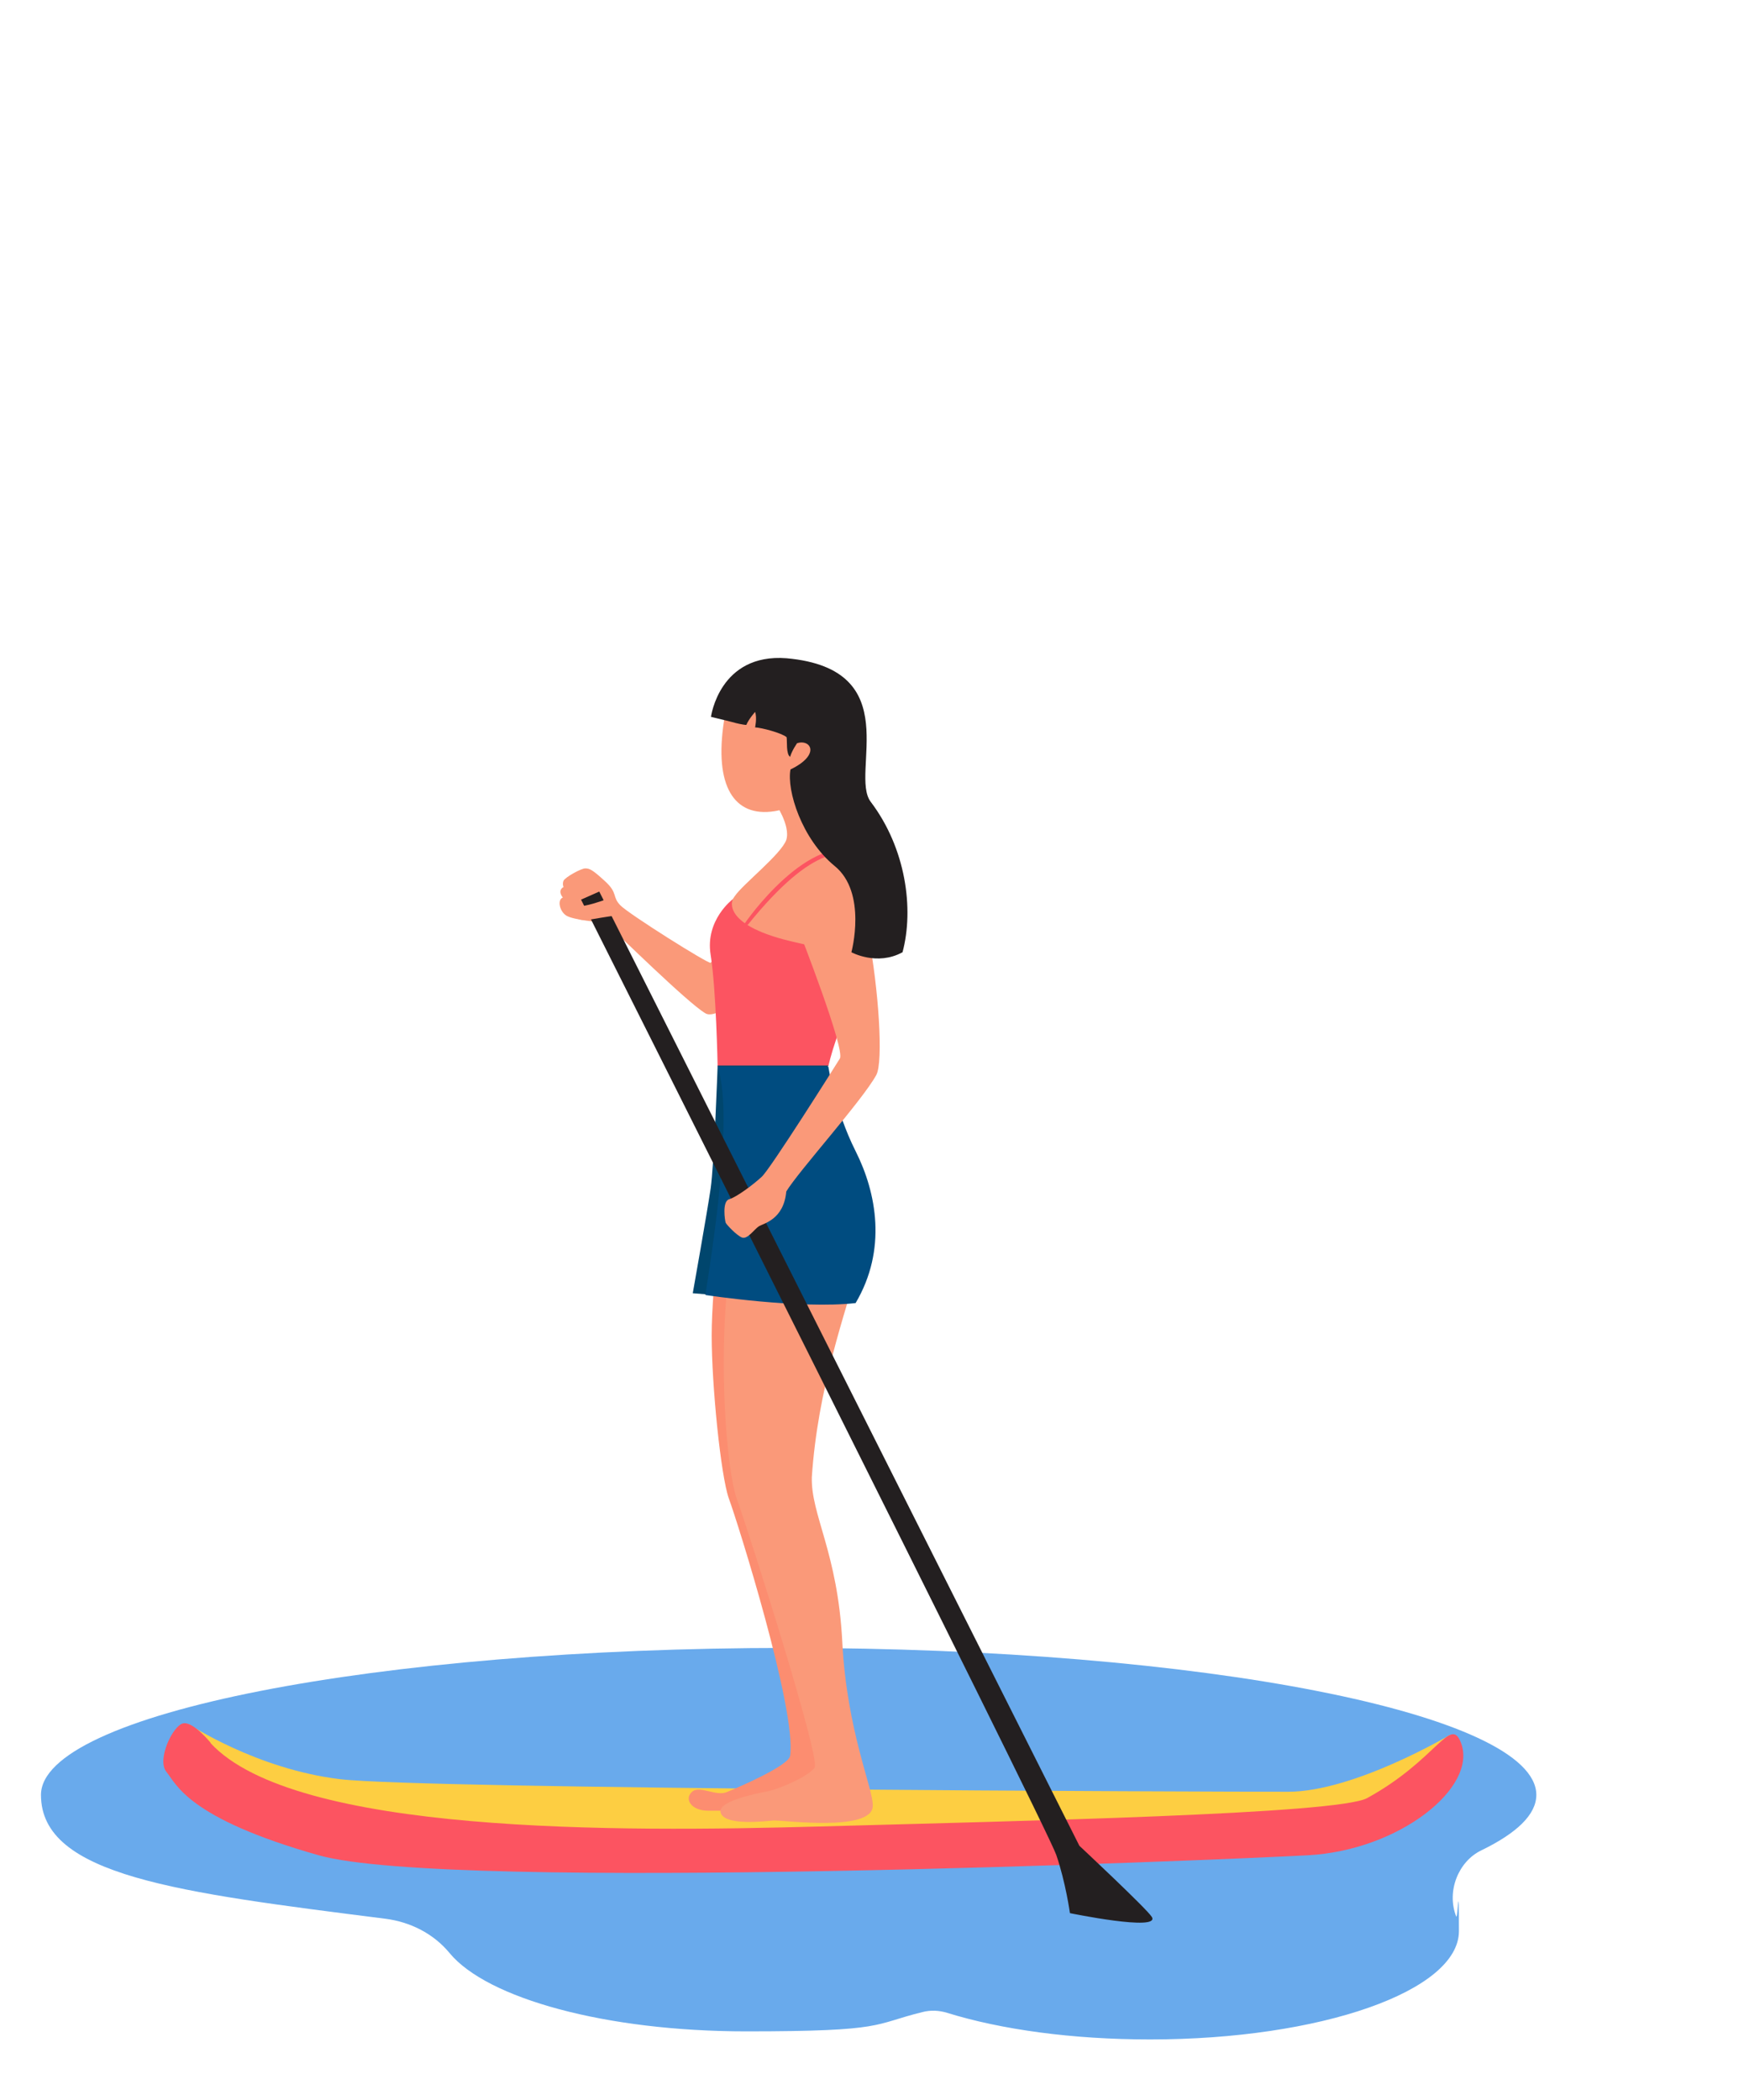
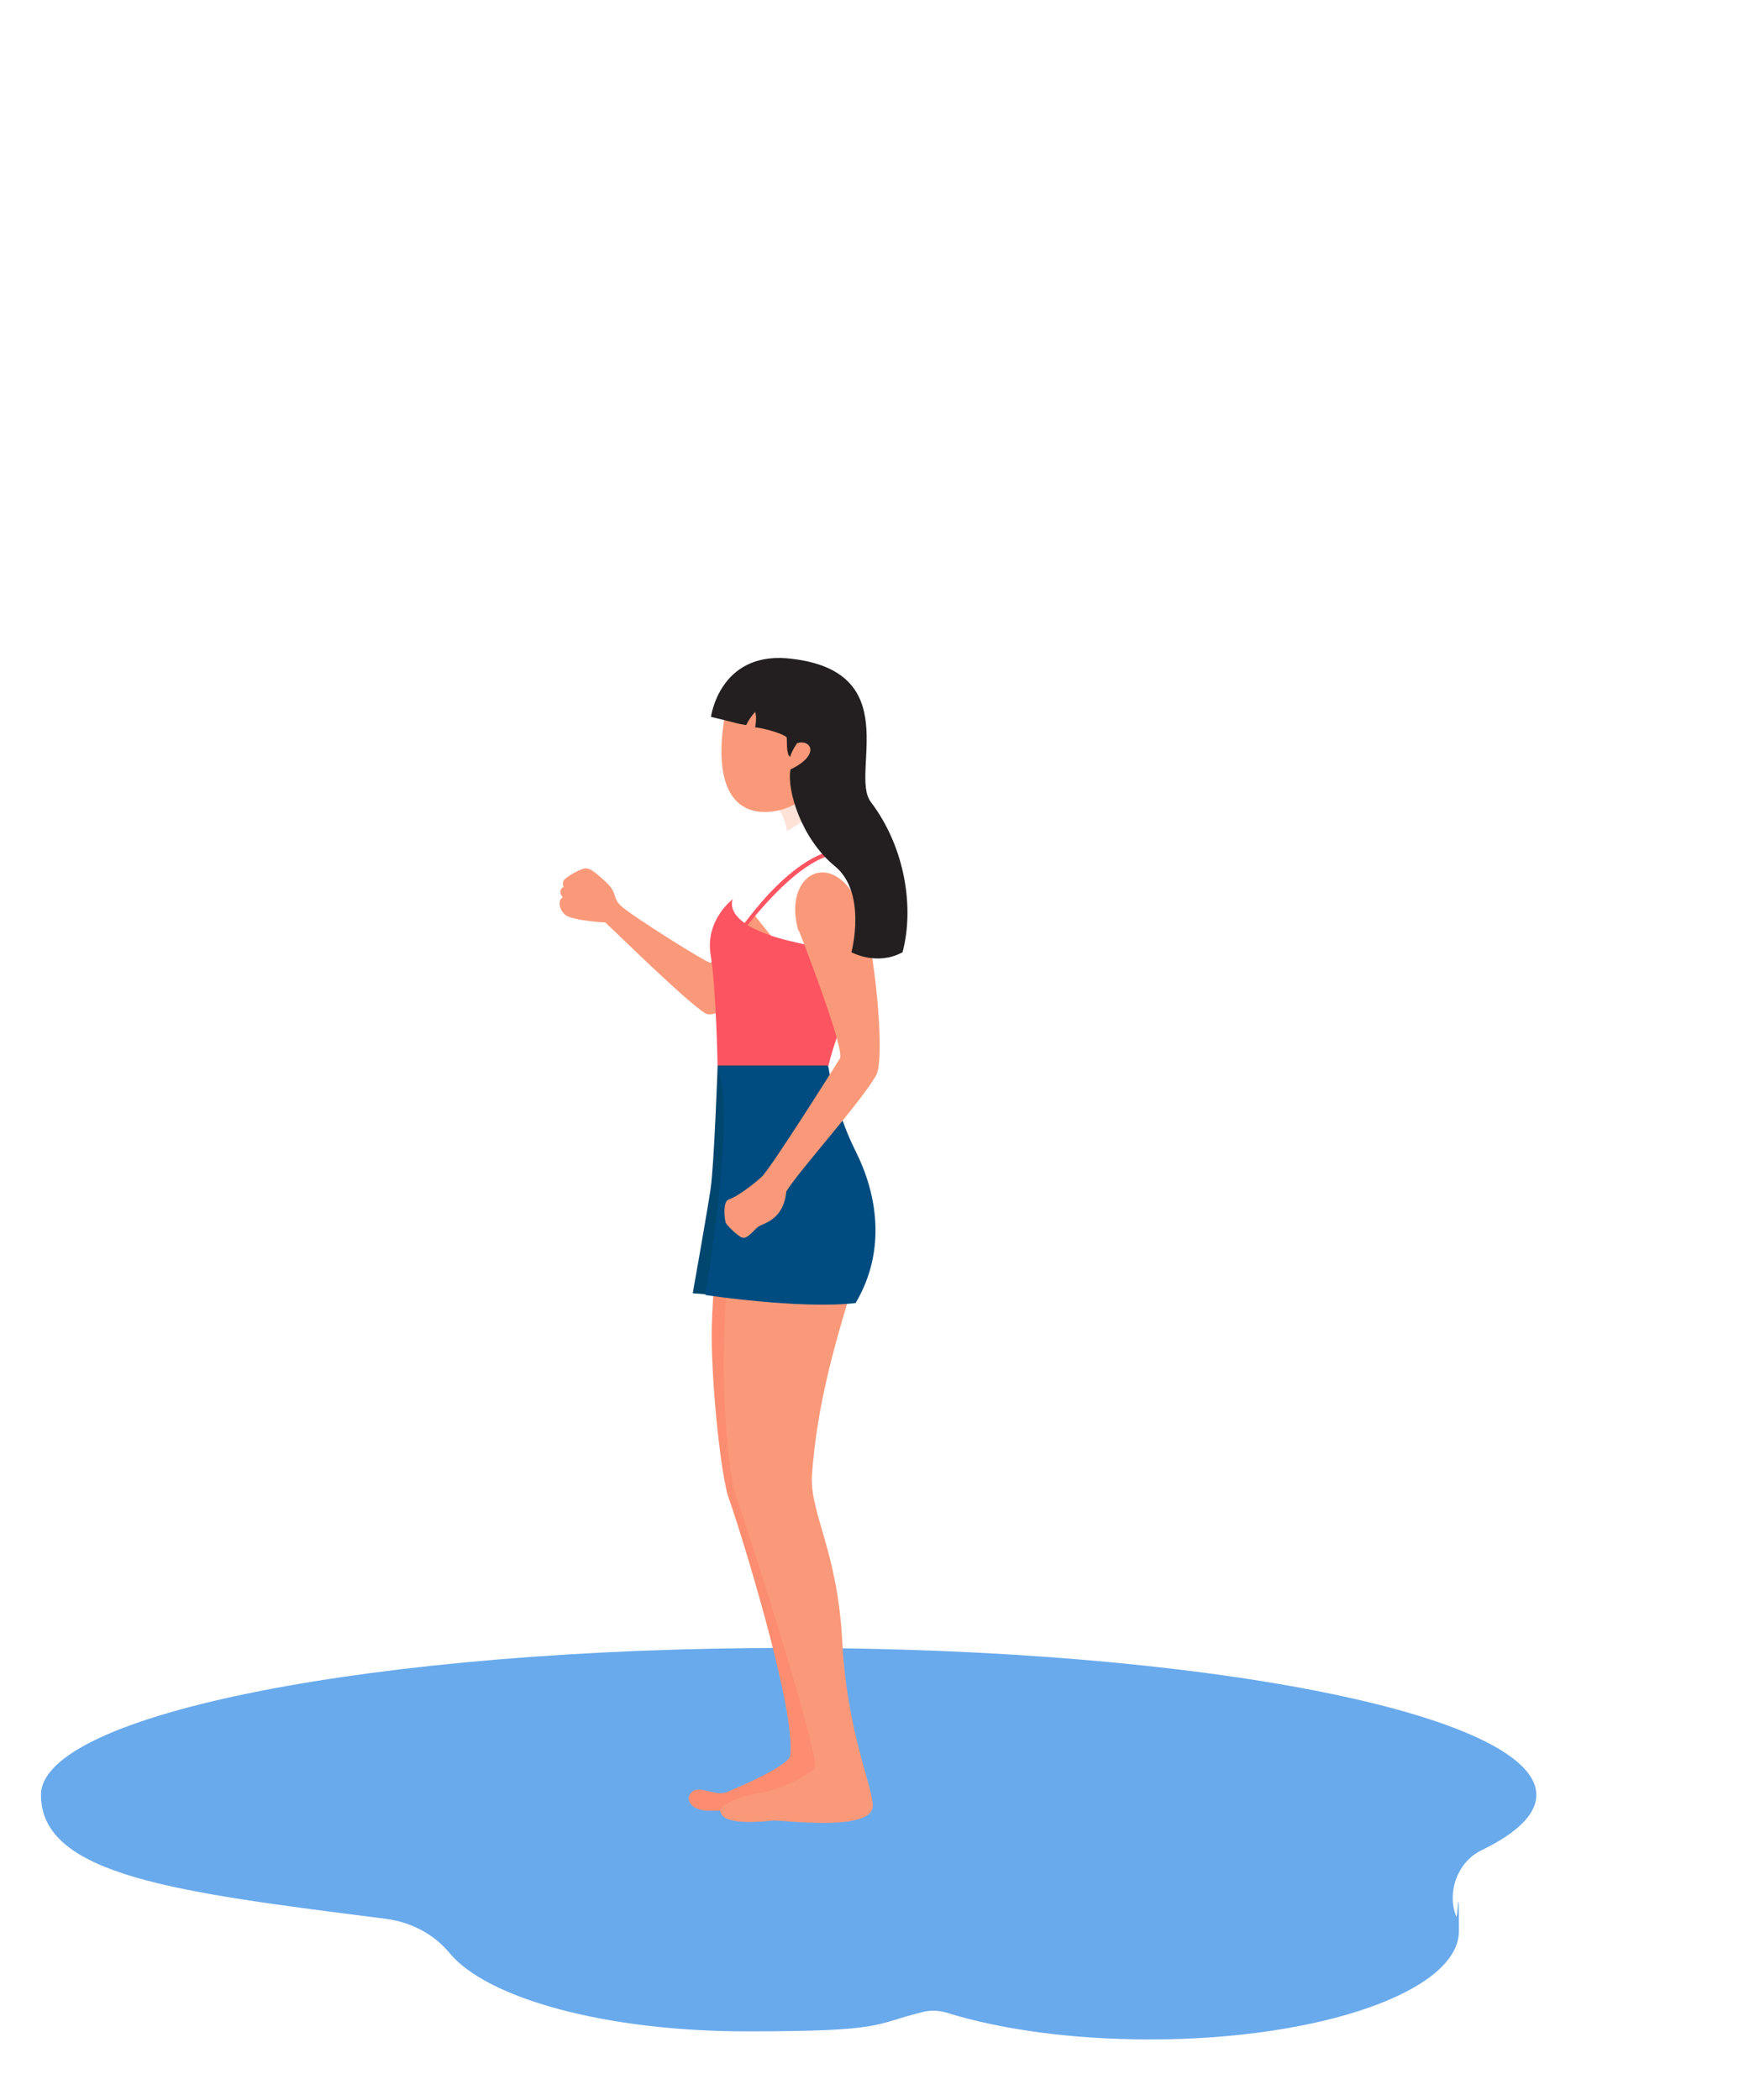
<svg xmlns="http://www.w3.org/2000/svg" width="152" height="183" viewBox="0 0 152 183" fill="none">
  <path d="M133.9 156.421C133.9 149.359 104.721 143.611 68.736 143.611C32.75 143.611 3.571 149.359 3.571 156.421C3.571 163.484 15.536 164.921 33.605 167.214C35.711 167.489 37.756 168.467 39.19 170.21C42.456 174.154 52.773 177.027 65.043 177.027C77.312 177.027 76.031 176.416 80.395 175.346C81.097 175.163 81.83 175.193 82.532 175.407C87.263 176.875 93.459 177.731 100.234 177.731C115.099 177.731 127.155 173.512 127.155 168.284C127.155 163.056 127.063 167.428 126.911 167C126.056 164.798 127.124 162.2 129.108 161.252C132.191 159.754 133.9 158.133 133.9 156.421Z" fill="#69AAEC" />
-   <path d="M16.451 150.246C16.451 150.246 22.312 154.159 29.606 155.046C36.932 155.932 106.461 156.146 112.26 156.146C118.059 156.146 126.422 151.163 126.422 151.163C120.074 158.561 123.37 158.653 97.701 160.335C72.032 162.016 36.81 160.09 32.597 159.846C28.386 159.601 15.353 156.544 16.451 150.215V150.246Z" fill="#FDCE42" />
-   <path d="M18.374 151.897C18.374 151.897 16.848 150.001 15.963 150.185C15.078 150.368 13.643 153.334 14.498 154.404C15.383 155.474 16.329 158.439 27.775 161.68C39.221 164.921 106.034 162.108 114 161.68C121.936 161.252 128.803 155.779 127.338 151.897C126.422 149.451 125.232 153.364 119.158 156.697C116.594 158.103 89.094 158.684 71.422 159.173C53.749 159.662 25.669 159.846 18.344 151.897H18.374Z" fill="#FC5461" />
  <path d="M63.125 103.316C63.125 103.316 62.027 111.999 62.027 116.371C62.027 120.743 62.82 128.6 63.522 130.587C64.255 132.544 69.444 149.053 68.864 152.997C68.802 153.853 64.316 155.779 63.339 156.177C62.393 156.574 60.928 155.535 60.287 156.177C59.615 156.819 60.287 157.797 61.721 157.797H71C72.801 157.797 75.121 157.002 73.289 153.975C71.427 150.979 73.839 137.986 69.382 130.557C68.009 127.194 74.663 108.728 74.51 105.793C74.358 102.858 63.095 103.316 63.095 103.316H63.125Z" fill="#FC8D70" />
  <path d="M65.598 79.561C65.598 79.561 62.118 83.78 61.935 83.903C61.752 84.025 54.793 79.653 54.06 78.889C53.328 78.124 53.877 77.849 52.748 76.81C51.619 75.77 51.374 75.678 51.008 75.678C50.642 75.678 49.268 76.443 49.116 76.749C48.994 77.054 49.116 77.299 49.116 77.299C48.536 77.635 49.055 78.216 49.055 78.216C48.566 78.399 48.749 79.378 49.33 79.775C49.909 80.173 52.321 80.387 52.748 80.387C53.786 81.334 59.921 87.388 61.477 88.305C63.003 89.222 68.528 83.199 68.528 83.199L65.598 79.561Z" fill="#FA9979" />
-   <path d="M67.551 69.961C67.551 69.961 68.925 71.949 68.528 73.202C68.07 74.456 64.743 77.054 64.041 78.094C63.309 79.133 61.599 81.915 67.215 83.903C72.648 85.829 75.09 84.759 75.09 84.759C78.356 76.29 74.571 73.477 73.869 72.438C73.137 71.398 72.038 68.616 71.977 67.516C71.122 67.302 67.582 69.931 67.582 69.931L67.551 69.961Z" fill="#FA9979" />
  <g style="mix-blend-mode:multiply" opacity="0.3">
    <path d="M72.313 69.105C72.099 68.494 71.977 67.913 71.946 67.546C71.092 67.332 67.551 69.961 67.551 69.961C67.551 69.961 68.467 71.245 68.589 72.407C70.085 71.643 71.366 70.451 72.313 69.075V69.105Z" fill="#FA9979" />
  </g>
  <path d="M69.291 58.191C69.291 58.191 63.95 57.274 63.095 62.868C62.24 68.463 63.95 71.245 67.49 70.695C72.435 69.961 78.722 60.514 69.291 58.191Z" fill="#FA9979" />
  <path d="M63.858 78.369C63.858 78.369 61.447 80.173 61.935 83.199C62.423 86.226 62.545 92.922 62.545 92.922C66.605 93.716 72.191 92.922 72.191 92.922C73.076 89.161 75.243 85.156 75.456 83.811C74.022 83.199 71.702 82.649 69.504 82.16C62.729 80.692 63.858 78.4 63.858 78.4V78.369Z" fill="#FC5461" />
  <path d="M64.926 80.448C64.926 80.448 70.542 72.254 75.273 74.303C75.517 74.486 75.426 74.608 75.426 74.608C73.747 74.18 71.092 73.263 65.17 80.601C64.865 80.631 64.926 80.448 64.926 80.448Z" fill="#FC5461" />
  <path d="M62.545 92.922C62.545 92.922 62.24 101.513 61.935 103.591C61.63 105.67 60.378 112.702 60.378 112.702C60.378 112.702 70.145 113.497 71.946 113.497C74.296 109.981 75.792 103.622 73.259 99.22C70.756 94.817 72.191 92.86 72.191 92.86H62.545V92.922Z" fill="#00466D" />
  <path d="M73.259 99.281C73.259 99.281 76.799 103.469 75.182 109.095C73.564 114.72 71.275 121.018 70.756 128.722C70.664 132.024 73.014 135.295 73.411 143.092C73.808 150.888 76.128 155.902 76.067 157.369C76.067 159.693 68.1 158.592 67.398 158.653C66.666 158.714 63.37 159.112 62.851 158.072C62.301 157.033 65.72 156.33 66.88 156.116C68.009 155.871 70.481 154.801 71 154.037C71.549 153.272 65.293 133.583 64.194 130.557C63.125 127.53 61.935 111.877 65.262 103.255C68.039 103.102 73.259 99.311 73.259 99.311V99.281Z" fill="#FA9979" />
  <path d="M72.191 92.921C72.191 92.921 72.74 96.682 74.571 100.32C76.403 103.958 77.318 108.911 74.571 113.558C69.749 114.109 61.477 112.855 61.477 112.855C62.454 106.649 63.828 96.835 62.546 92.952H72.191V92.921Z" fill="#004C80" />
-   <path d="M50.642 78.4C50.642 78.4 91.236 159.203 92.06 161.649C92.885 164.064 93.251 166.724 93.251 166.724C93.251 166.724 101.125 168.345 100.393 167.061C99.996 166.388 94.075 160.854 94.075 160.854L52.229 77.696L50.642 78.4Z" fill="#231F20" />
  <path d="M52.595 78.461C52.595 78.461 51.008 79.041 50.184 79.011C49.36 78.98 49.818 80.448 51.405 80.142C52.992 79.867 53.511 79.806 53.511 79.806C53.511 79.806 53.755 78.736 52.626 78.43L52.595 78.461Z" fill="#FA9979" />
  <path d="M69.627 81.09C69.627 81.09 73.686 91.454 73.198 92.249C72.709 93.044 67.154 101.849 66.391 102.552C65.628 103.255 64.194 104.325 63.553 104.509C62.912 104.692 63.186 106.404 63.248 106.557C63.309 106.71 64.163 107.627 64.651 107.841C65.14 108.055 65.75 107.107 66.147 106.863C66.544 106.618 68.314 106.282 68.528 103.836C69.596 102.063 75.151 95.918 76.372 93.686C77.013 92.524 76.555 86.043 75.701 81.61C74.052 73.171 67.917 75.373 69.596 81.151L69.627 81.09Z" fill="#FA9979" />
  <g style="mix-blend-mode:multiply" opacity="0.3">
-     <path d="M70.084 82.282C70.084 82.282 69.627 81.182 69.535 80.815C69.444 81.426 69.657 82.191 69.657 82.191L70.054 82.282H70.084Z" fill="#FA9979" />
-   </g>
+     </g>
  <path d="M64.041 62.991C64.041 62.991 64.774 63.174 65.048 63.174C65.262 62.654 65.811 62.043 65.811 62.043C65.995 62.563 65.811 63.388 65.811 63.388C66.391 63.419 68.131 63.877 68.558 64.244C68.619 64.611 68.497 65.712 68.864 65.956C69.016 65.406 69.474 64.764 69.474 64.764C70.664 64.397 71.549 65.773 68.894 67.057C68.558 68.891 69.871 73.11 72.74 75.465C75.609 77.788 74.205 82.985 74.205 82.985C74.205 82.985 76.433 84.208 78.661 82.985C79.668 79.225 78.966 73.936 75.884 69.87C74.022 67.393 79.088 58.313 68.558 57.365C62.698 56.907 61.966 62.471 61.966 62.471C62.759 62.654 64.072 62.991 64.072 62.991H64.041Z" fill="#231F20" />
</svg>